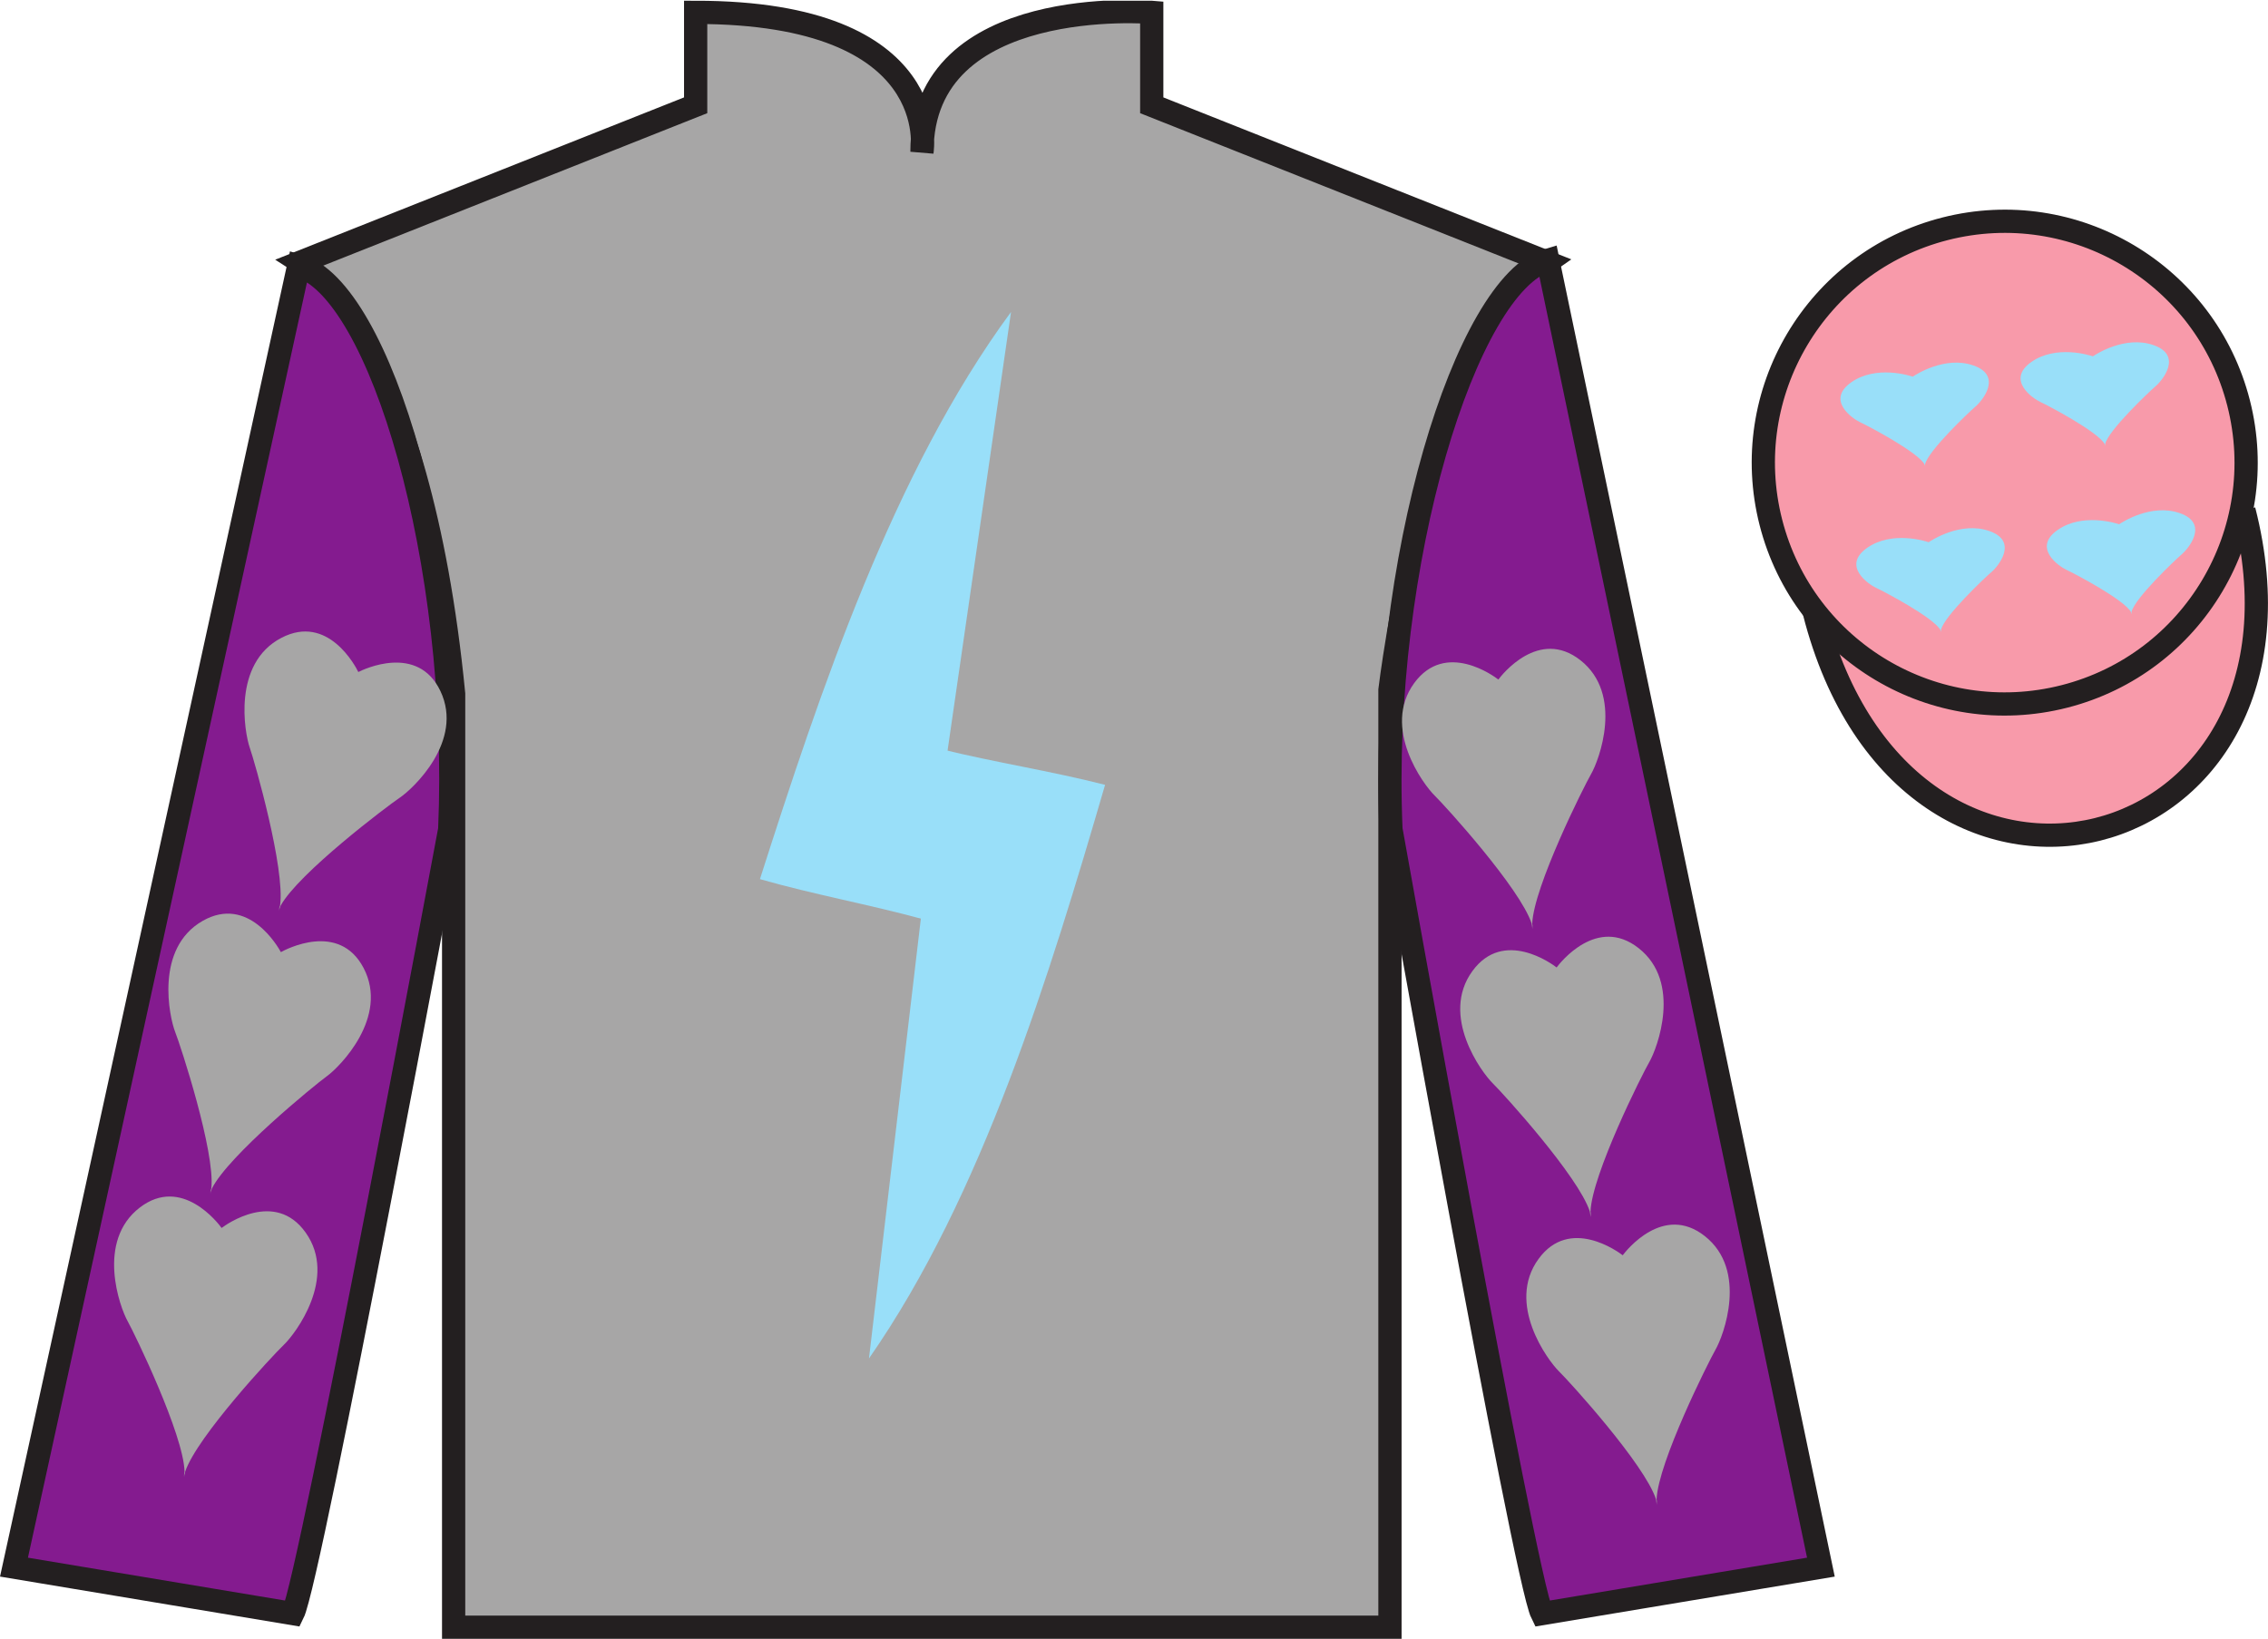
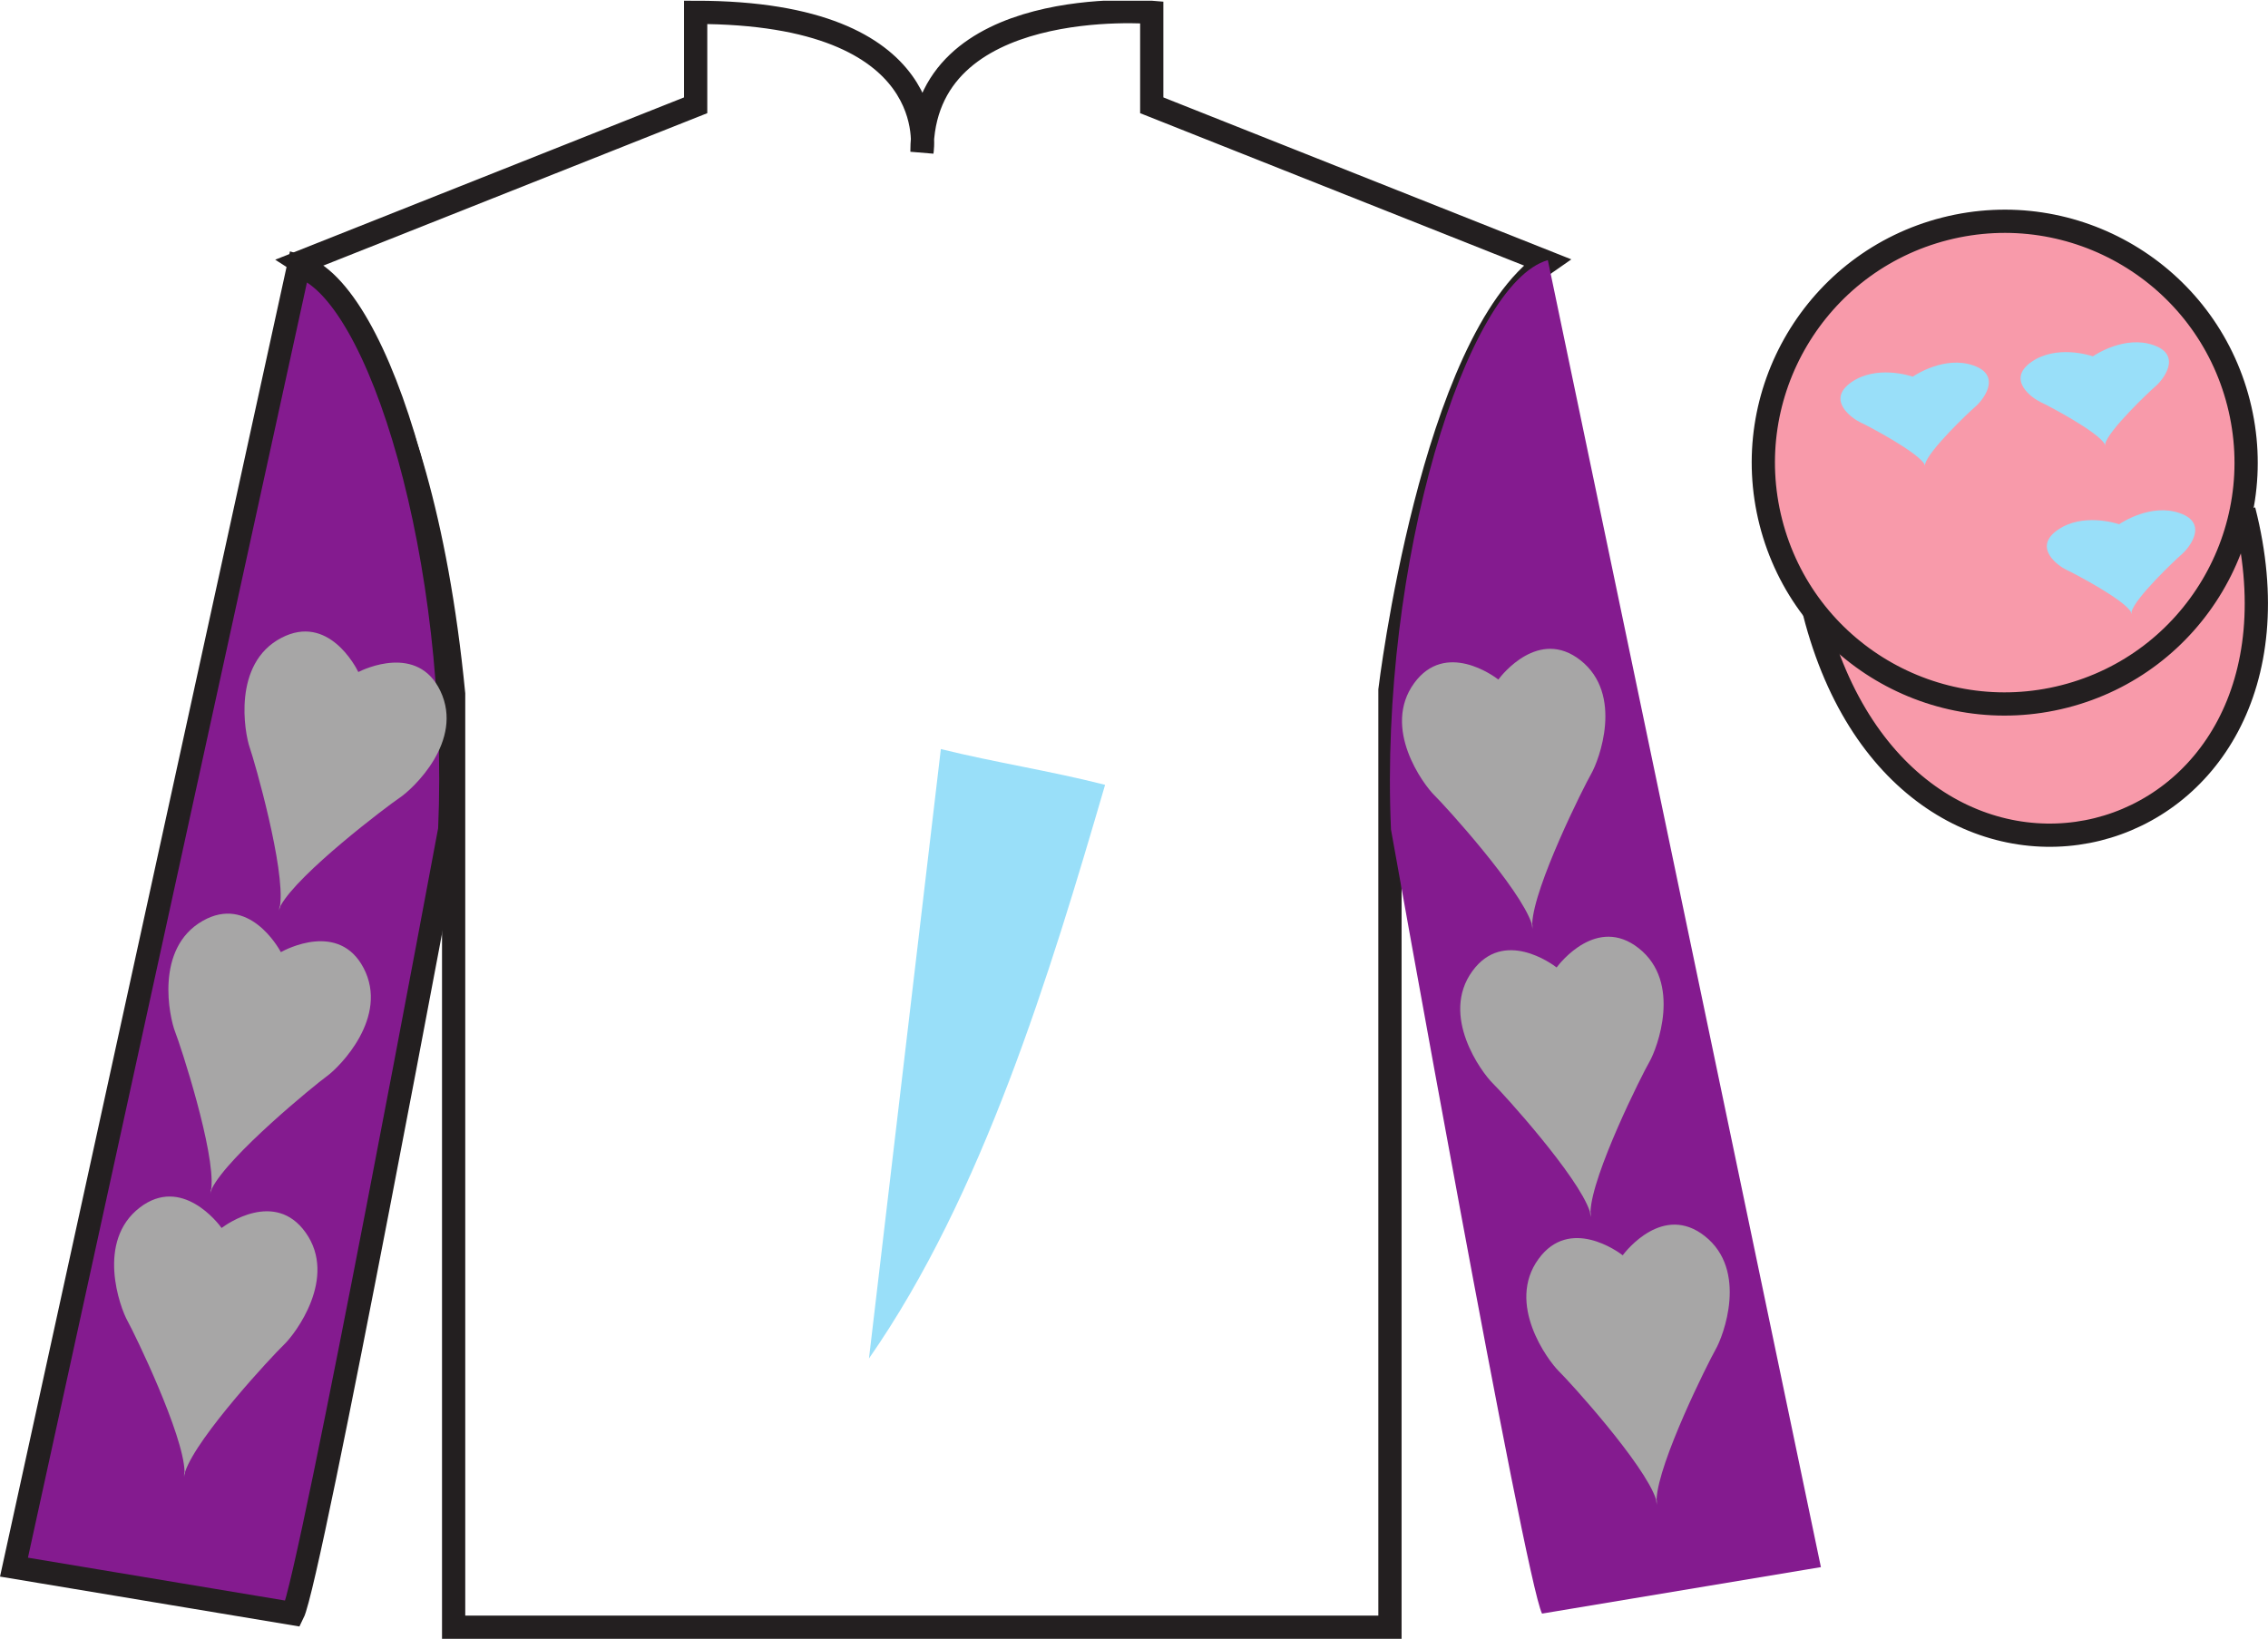
<svg xmlns="http://www.w3.org/2000/svg" width="97.59pt" height="70.53pt" viewBox="0 0 97.59 70.53" version="1.1">
  <defs>
    <clipPath id="clip1">
      <path d="M 0 70.531 L 97.59 70.531 L 97.59 0.031 L 0 0.031 L 0 70.531 Z M 0 70.531 " />
    </clipPath>
  </defs>
  <g id="surface0">
    <g clip-path="url(#clip1)" clip-rule="nonzero">
-       <path style=" stroke:none;fill-rule:nonzero;fill:rgb(65.493%,64.865%,65.02%);fill-opacity:1;" d="M 12.934 11.281 C 12.934 11.281 18.02 14.531 19.52 29.863 C 19.52 29.863 19.52 44.863 19.52 70.031 L 59.809 70.031 L 59.809 29.695 C 59.809 29.695 61.602 14.695 66.559 11.281 L 49.559 4.531 L 49.559 0.531 C 49.559 0.531 39.672 -0.305 39.672 6.531 C 39.672 6.531 40.684 0.531 29.934 0.531 L 29.934 4.531 L 12.934 11.281 " />
      <path style="fill:none;stroke-width:10;stroke-linecap:butt;stroke-linejoin:miter;stroke:rgb(13.73%,12.16%,12.549%);stroke-opacity:1;stroke-miterlimit:4;" d="M 129.336 592.487 C 129.336 592.487 180.195 559.987 195.195 406.667 C 195.195 406.667 195.195 256.667 195.195 4.987 L 598.086 4.987 L 598.086 408.347 C 598.086 408.347 616.016 558.347 665.586 592.487 L 495.586 659.987 L 495.586 699.987 C 495.586 699.987 396.719 708.347 396.719 639.987 C 396.719 639.987 406.836 699.987 299.336 699.987 L 299.336 659.987 L 129.336 592.487 Z M 129.336 592.487 " transform="matrix(0.1,0,0,-0.1,0,70.53)" />
      <path style=" stroke:none;fill-rule:nonzero;fill:rgb(51.571%,10.57%,56.193%);fill-opacity:1;" d="M 12.602 69.445 C 13.352 67.945 19.352 35.695 19.352 35.695 C 19.852 24.195 16.352 12.445 12.852 11.445 L 0.602 67.445 L 12.602 69.445 " />
      <path style="fill:none;stroke-width:10;stroke-linecap:butt;stroke-linejoin:miter;stroke:rgb(13.73%,12.16%,12.549%);stroke-opacity:1;stroke-miterlimit:4;" d="M 126.016 10.847 C 133.516 25.847 193.516 348.347 193.516 348.347 C 198.516 463.347 163.516 580.847 128.516 590.847 L 6.016 30.847 L 126.016 10.847 Z M 126.016 10.847 " transform="matrix(0.1,0,0,-0.1,0,70.53)" />
      <path style=" stroke:none;fill-rule:nonzero;fill:rgb(51.571%,10.57%,56.193%);fill-opacity:1;" d="M 78.352 67.445 L 66.602 11.195 C 63.102 12.195 59.352 24.195 59.852 35.695 C 59.852 35.695 65.602 67.945 66.352 69.445 L 78.352 67.445 " />
-       <path style="fill:none;stroke-width:10;stroke-linecap:butt;stroke-linejoin:miter;stroke:rgb(13.73%,12.16%,12.549%);stroke-opacity:1;stroke-miterlimit:4;" d="M 783.516 30.847 L 666.016 593.347 C 631.016 583.347 593.516 463.347 598.516 348.347 C 598.516 348.347 656.016 25.847 663.516 10.847 L 783.516 30.847 Z M 783.516 30.847 " transform="matrix(0.1,0,0,-0.1,0,70.53)" />
      <path style="fill-rule:nonzero;fill:rgb(97.052%,60.267%,66.699%);fill-opacity:1;stroke-width:10;stroke-linecap:butt;stroke-linejoin:miter;stroke:rgb(13.73%,12.16%,12.549%);stroke-opacity:1;stroke-miterlimit:4;" d="M 780.703 441.745 C 820.391 286.12 1004.336 333.698 965.547 485.691 " transform="matrix(0.1,0,0,-0.1,0,70.53)" />
      <path style=" stroke:none;fill-rule:nonzero;fill:rgb(97.052%,60.267%,66.699%);fill-opacity:1;" d="M 88.828 29.973 C 94.387 28.555 97.742 22.898 96.324 17.344 C 94.906 11.785 89.25 8.43 83.691 9.848 C 78.137 11.266 74.781 16.922 76.199 22.48 C 77.617 28.035 83.27 31.391 88.828 29.973 " />
      <path style="fill:none;stroke-width:10;stroke-linecap:butt;stroke-linejoin:miter;stroke:rgb(13.73%,12.16%,12.549%);stroke-opacity:1;stroke-miterlimit:4;" d="M 888.281 405.573 C 943.867 419.753 977.422 476.316 963.242 531.862 C 949.062 587.448 892.5 621.003 836.914 606.823 C 781.367 592.644 747.812 536.081 761.992 480.495 C 776.172 424.948 832.695 391.394 888.281 405.573 Z M 888.281 405.573 " transform="matrix(0.1,0,0,-0.1,0,70.53)" />
-       <path style=" stroke:none;fill-rule:nonzero;fill:rgb(60.002%,87.137%,97.493%);fill-opacity:1;" d="M 43.504 13.426 C 38.426 20.32 35.277 29.789 32.699 37.836 C 35.039 38.504 37.418 38.93 39.723 39.562 " />
      <path style=" stroke:none;fill-rule:nonzero;fill:rgb(60.002%,87.137%,97.493%);fill-opacity:1;" d="M 37.391 58.465 C 42.285 51.438 45.184 41.891 47.551 33.777 C 45.195 33.176 42.805 32.812 40.484 32.238 " />
      <path style=" stroke:none;fill-rule:nonzero;fill:rgb(65.493%,64.865%,65.02%);fill-opacity:1;" d="M 68.004 28.414 C 66.215 27.008 64.617 29.051 64.473 29.246 C 64.285 29.098 62.195 27.562 60.852 29.398 C 59.449 31.324 61.246 33.766 61.727 34.234 C 62.184 34.68 65.41 38.23 65.906 39.75 L 65.941 39.988 C 65.934 39.938 65.93 39.883 65.93 39.824 C 65.945 39.879 65.957 39.934 65.965 39.984 L 65.93 39.746 C 66 38.148 68.148 33.859 68.465 33.309 C 68.805 32.723 69.875 29.887 68.004 28.414 " />
      <path style=" stroke:none;fill-rule:nonzero;fill:rgb(65.493%,64.865%,65.02%);fill-opacity:1;" d="M 70.508 40.805 C 68.719 39.398 67.125 41.441 66.98 41.637 C 66.789 41.488 64.699 39.953 63.359 41.789 C 61.953 43.711 63.75 46.152 64.234 46.625 C 64.688 47.07 67.914 50.621 68.41 52.141 L 68.445 52.379 C 68.438 52.328 68.434 52.273 68.434 52.215 C 68.449 52.27 68.461 52.324 68.469 52.375 L 68.438 52.137 C 68.504 50.539 70.652 46.25 70.973 45.699 C 71.309 45.113 72.383 42.277 70.508 40.805 " />
      <path style=" stroke:none;fill-rule:nonzero;fill:rgb(65.493%,64.865%,65.02%);fill-opacity:1;" d="M 73.352 53.195 C 71.566 51.789 69.969 53.832 69.824 54.023 C 69.637 53.879 67.543 52.34 66.203 54.18 C 64.797 56.105 66.598 58.543 67.078 59.016 C 67.535 59.461 70.762 63.012 71.258 64.527 L 71.289 64.77 C 71.285 64.715 71.281 64.664 71.281 64.605 C 71.297 64.66 71.309 64.715 71.316 64.766 L 71.281 64.523 C 71.352 62.93 73.5 58.641 73.816 58.086 C 74.156 57.504 75.227 54.668 73.352 53.195 " />
      <path style=" stroke:none;fill-rule:nonzero;fill:rgb(65.493%,64.865%,65.02%);fill-opacity:1;" d="M 18.949 29.738 C 17.973 27.688 15.633 28.812 15.418 28.922 C 15.312 28.703 14.121 26.398 12.105 27.453 C 9.992 28.555 10.523 31.539 10.746 32.176 C 10.957 32.777 12.277 37.391 12.051 38.969 L 11.973 39.199 C 11.988 39.152 12.012 39.102 12.035 39.051 C 12.027 39.105 12.012 39.16 11.996 39.207 L 12.074 38.98 C 12.844 37.578 16.668 34.688 17.199 34.332 C 17.762 33.957 19.977 31.891 18.949 29.738 " />
      <path style=" stroke:none;fill-rule:nonzero;fill:rgb(65.493%,64.865%,65.02%);fill-opacity:1;" d="M 15.645 41.66 C 14.59 39.648 12.297 40.859 12.086 40.977 C 11.973 40.766 10.691 38.508 8.719 39.633 C 6.648 40.816 7.289 43.777 7.535 44.406 C 7.77 45 9.262 49.559 9.094 51.145 L 9.027 51.379 C 9.039 51.328 9.059 51.277 9.086 51.227 C 9.074 51.281 9.062 51.336 9.051 51.383 L 9.117 51.152 C 9.832 49.727 13.547 46.691 14.066 46.316 C 14.613 45.922 16.75 43.773 15.645 41.66 " />
      <path style=" stroke:none;fill-rule:nonzero;fill:rgb(65.493%,64.865%,65.02%);fill-opacity:1;" d="M 13.152 53.047 C 11.836 51.191 9.727 52.703 9.535 52.848 C 9.395 52.652 7.82 50.586 6.016 51.969 C 4.125 53.422 5.16 56.27 5.492 56.859 C 5.801 57.414 7.895 61.73 7.941 63.328 L 7.906 63.566 C 7.914 63.516 7.926 63.461 7.945 63.406 C 7.941 63.465 7.938 63.52 7.934 63.57 L 7.969 63.332 C 8.484 61.82 11.754 58.312 12.219 57.871 C 12.707 57.406 14.535 54.988 13.152 53.047 " />
      <path style=" stroke:none;fill-rule:nonzero;fill:rgb(60.002%,87.137%,97.493%);fill-opacity:1;" d="M 84.91 15.727 C 83.684 15.301 82.418 16.133 82.305 16.211 C 82.172 16.164 80.73 15.707 79.664 16.449 C 78.547 17.227 79.727 18.031 80.055 18.18 C 80.363 18.32 82.531 19.461 82.816 19.992 L 82.828 20.078 C 82.824 20.059 82.824 20.039 82.828 20.02 C 82.836 20.039 82.844 20.059 82.844 20.074 L 82.832 19.988 C 82.965 19.398 84.742 17.719 85 17.5 C 85.277 17.27 86.199 16.172 84.91 15.727 " />
      <path style=" stroke:none;fill-rule:nonzero;fill:rgb(60.002%,87.137%,97.493%);fill-opacity:1;" d="M 92.66 14.852 C 91.434 14.426 90.168 15.258 90.055 15.336 C 89.922 15.289 88.48 14.832 87.414 15.574 C 86.297 16.352 87.477 17.156 87.805 17.305 C 88.113 17.445 90.281 18.586 90.566 19.117 L 90.578 19.203 C 90.574 19.184 90.574 19.164 90.578 19.145 C 90.586 19.164 90.594 19.184 90.594 19.199 L 90.582 19.113 C 90.715 18.523 92.492 16.844 92.75 16.625 C 93.027 16.395 93.949 15.297 92.66 14.852 " />
-       <path style=" stroke:none;fill-rule:nonzero;fill:rgb(60.002%,87.137%,97.493%);fill-opacity:1;" d="M 85.594 22.852 C 84.367 22.426 83.102 23.258 82.988 23.336 C 82.855 23.289 81.414 22.832 80.348 23.574 C 79.227 24.352 80.41 25.156 80.738 25.305 C 81.047 25.445 83.215 26.586 83.496 27.117 L 83.508 27.203 C 83.508 27.184 83.508 27.164 83.512 27.145 C 83.52 27.164 83.523 27.184 83.527 27.199 L 83.516 27.113 C 83.648 26.523 85.422 24.844 85.684 24.625 C 85.961 24.395 86.883 23.297 85.594 22.852 " />
      <path style=" stroke:none;fill-rule:nonzero;fill:rgb(60.002%,87.137%,97.493%);fill-opacity:1;" d="M 93.789 22.082 C 92.562 21.656 91.301 22.484 91.184 22.562 C 91.055 22.52 89.613 22.062 88.543 22.805 C 87.426 23.582 88.609 24.387 88.938 24.535 C 89.246 24.676 91.41 25.812 91.695 26.344 L 91.707 26.434 C 91.707 26.414 91.707 26.395 91.711 26.371 C 91.719 26.391 91.723 26.41 91.727 26.43 L 91.715 26.344 C 91.844 25.754 93.621 24.074 93.883 23.852 C 94.156 23.621 95.078 22.527 93.789 22.082 " />
    </g>
  </g>
</svg>